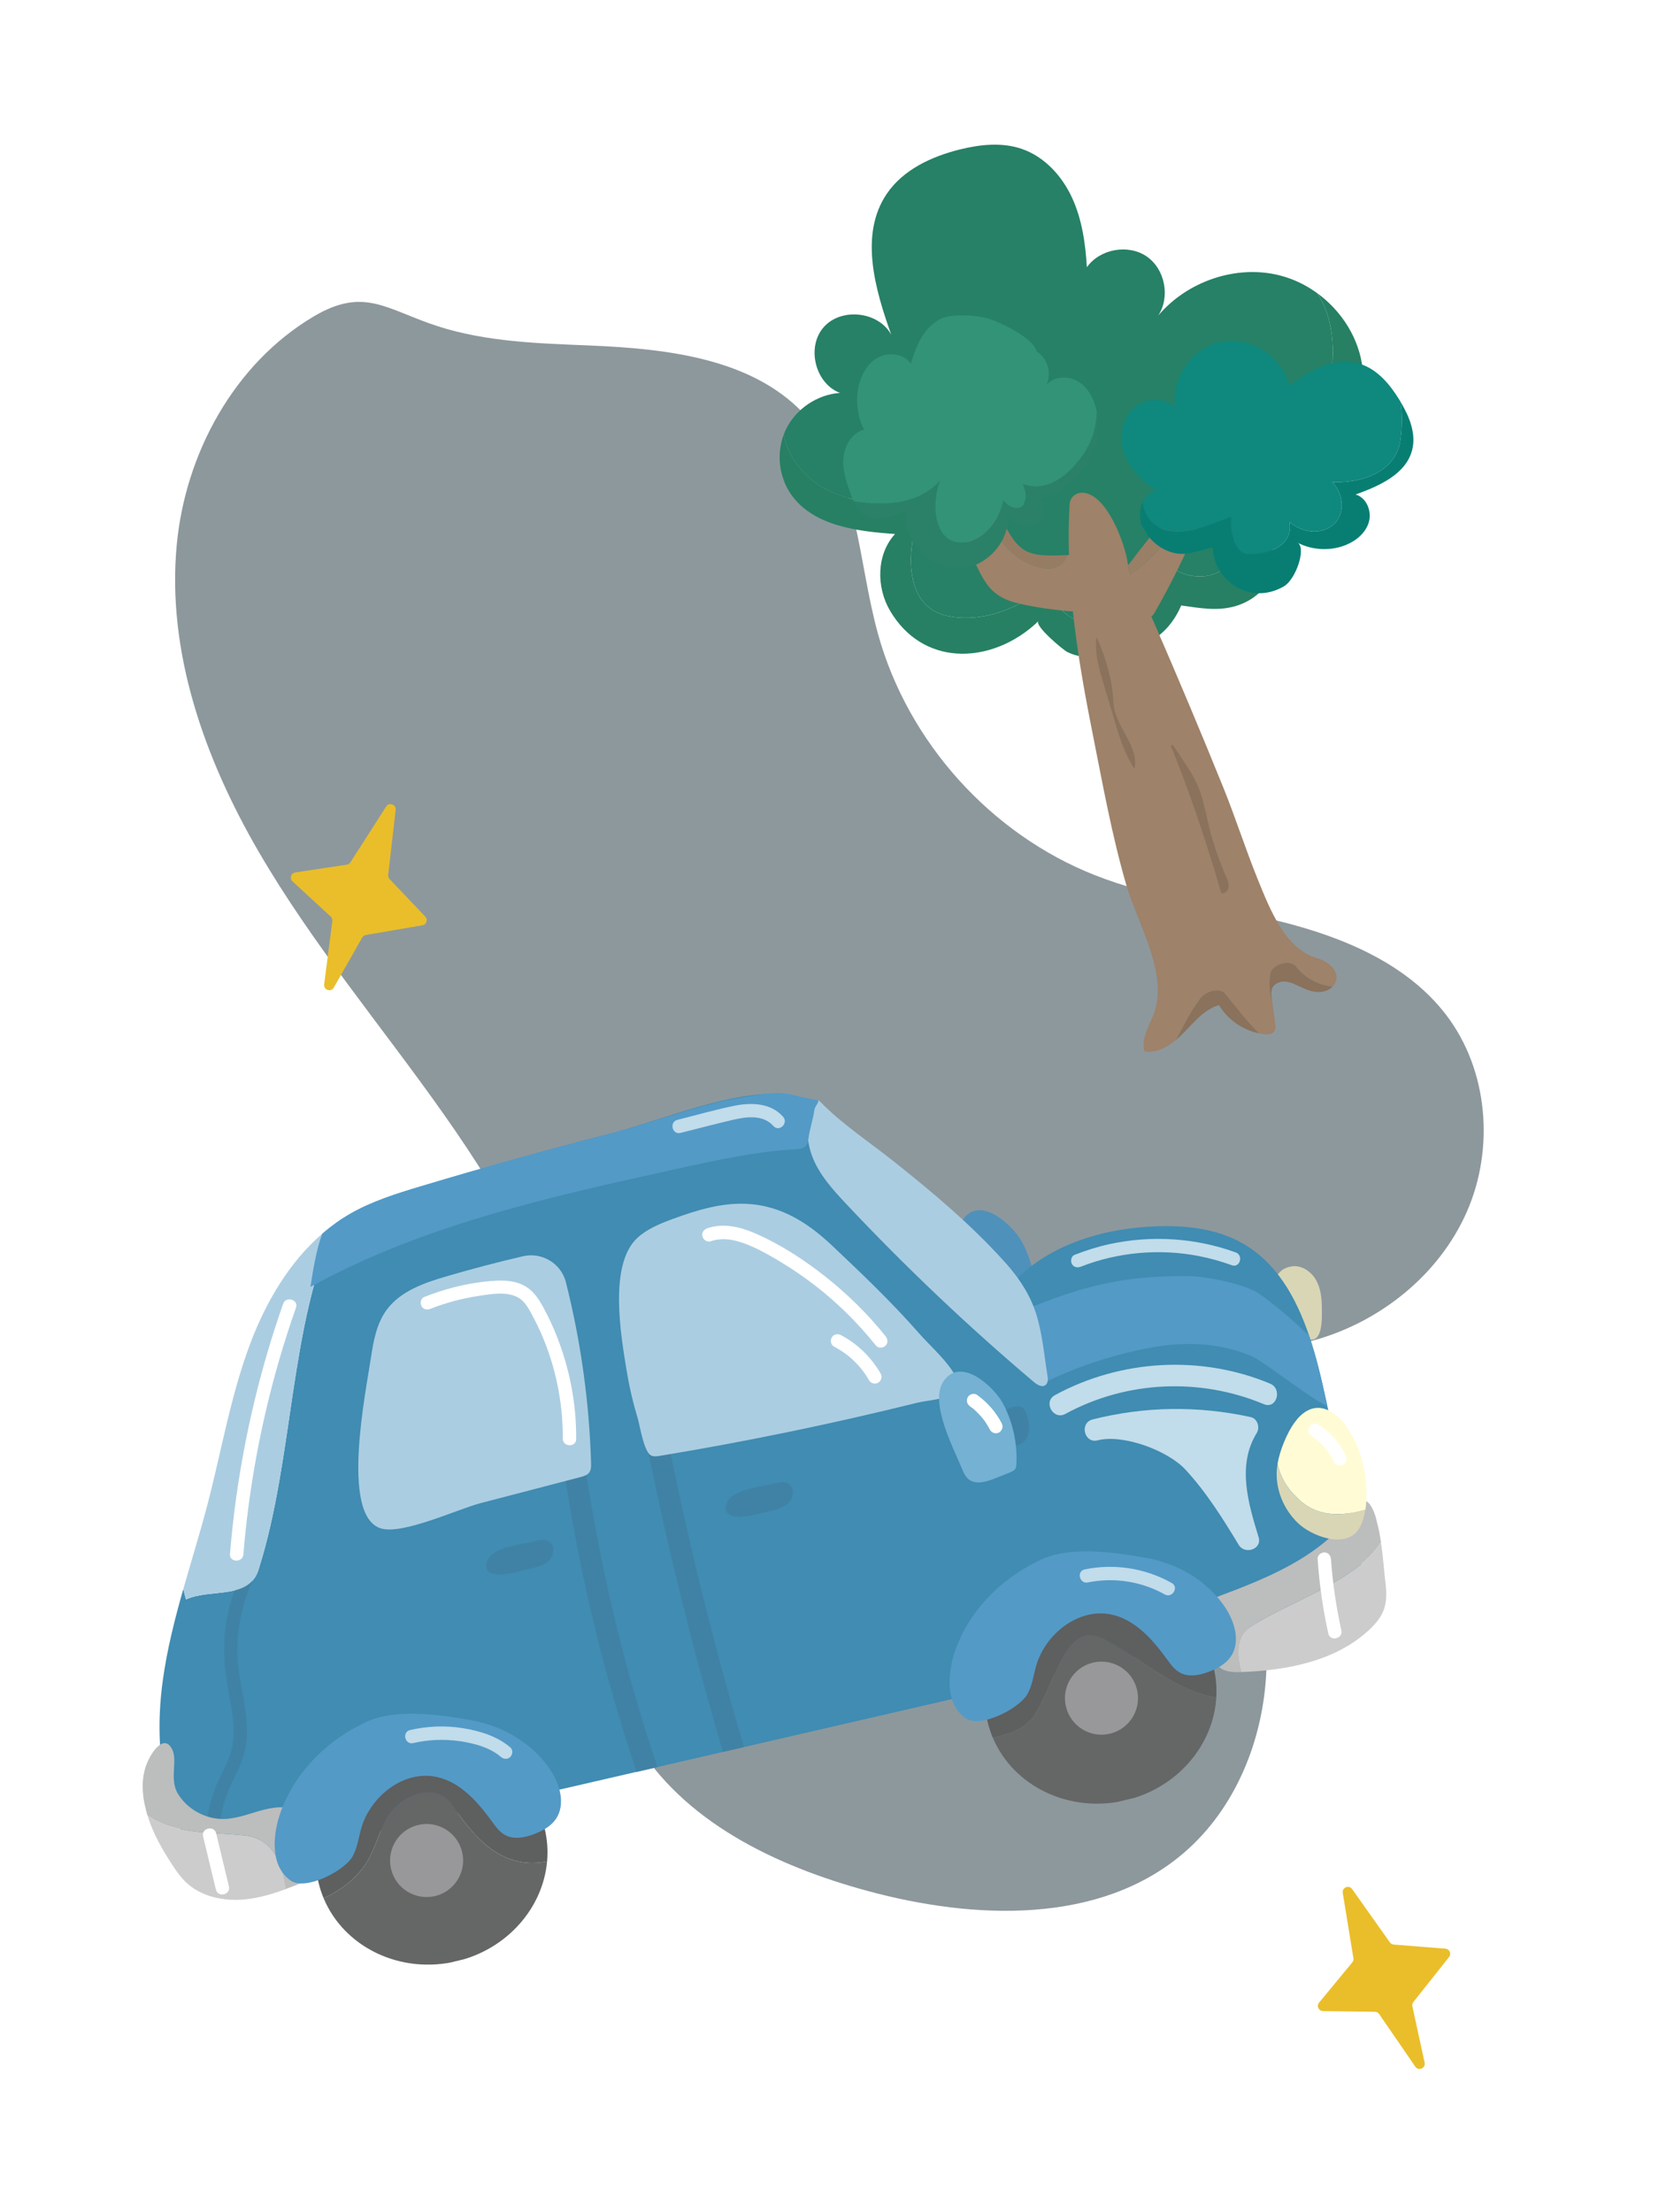
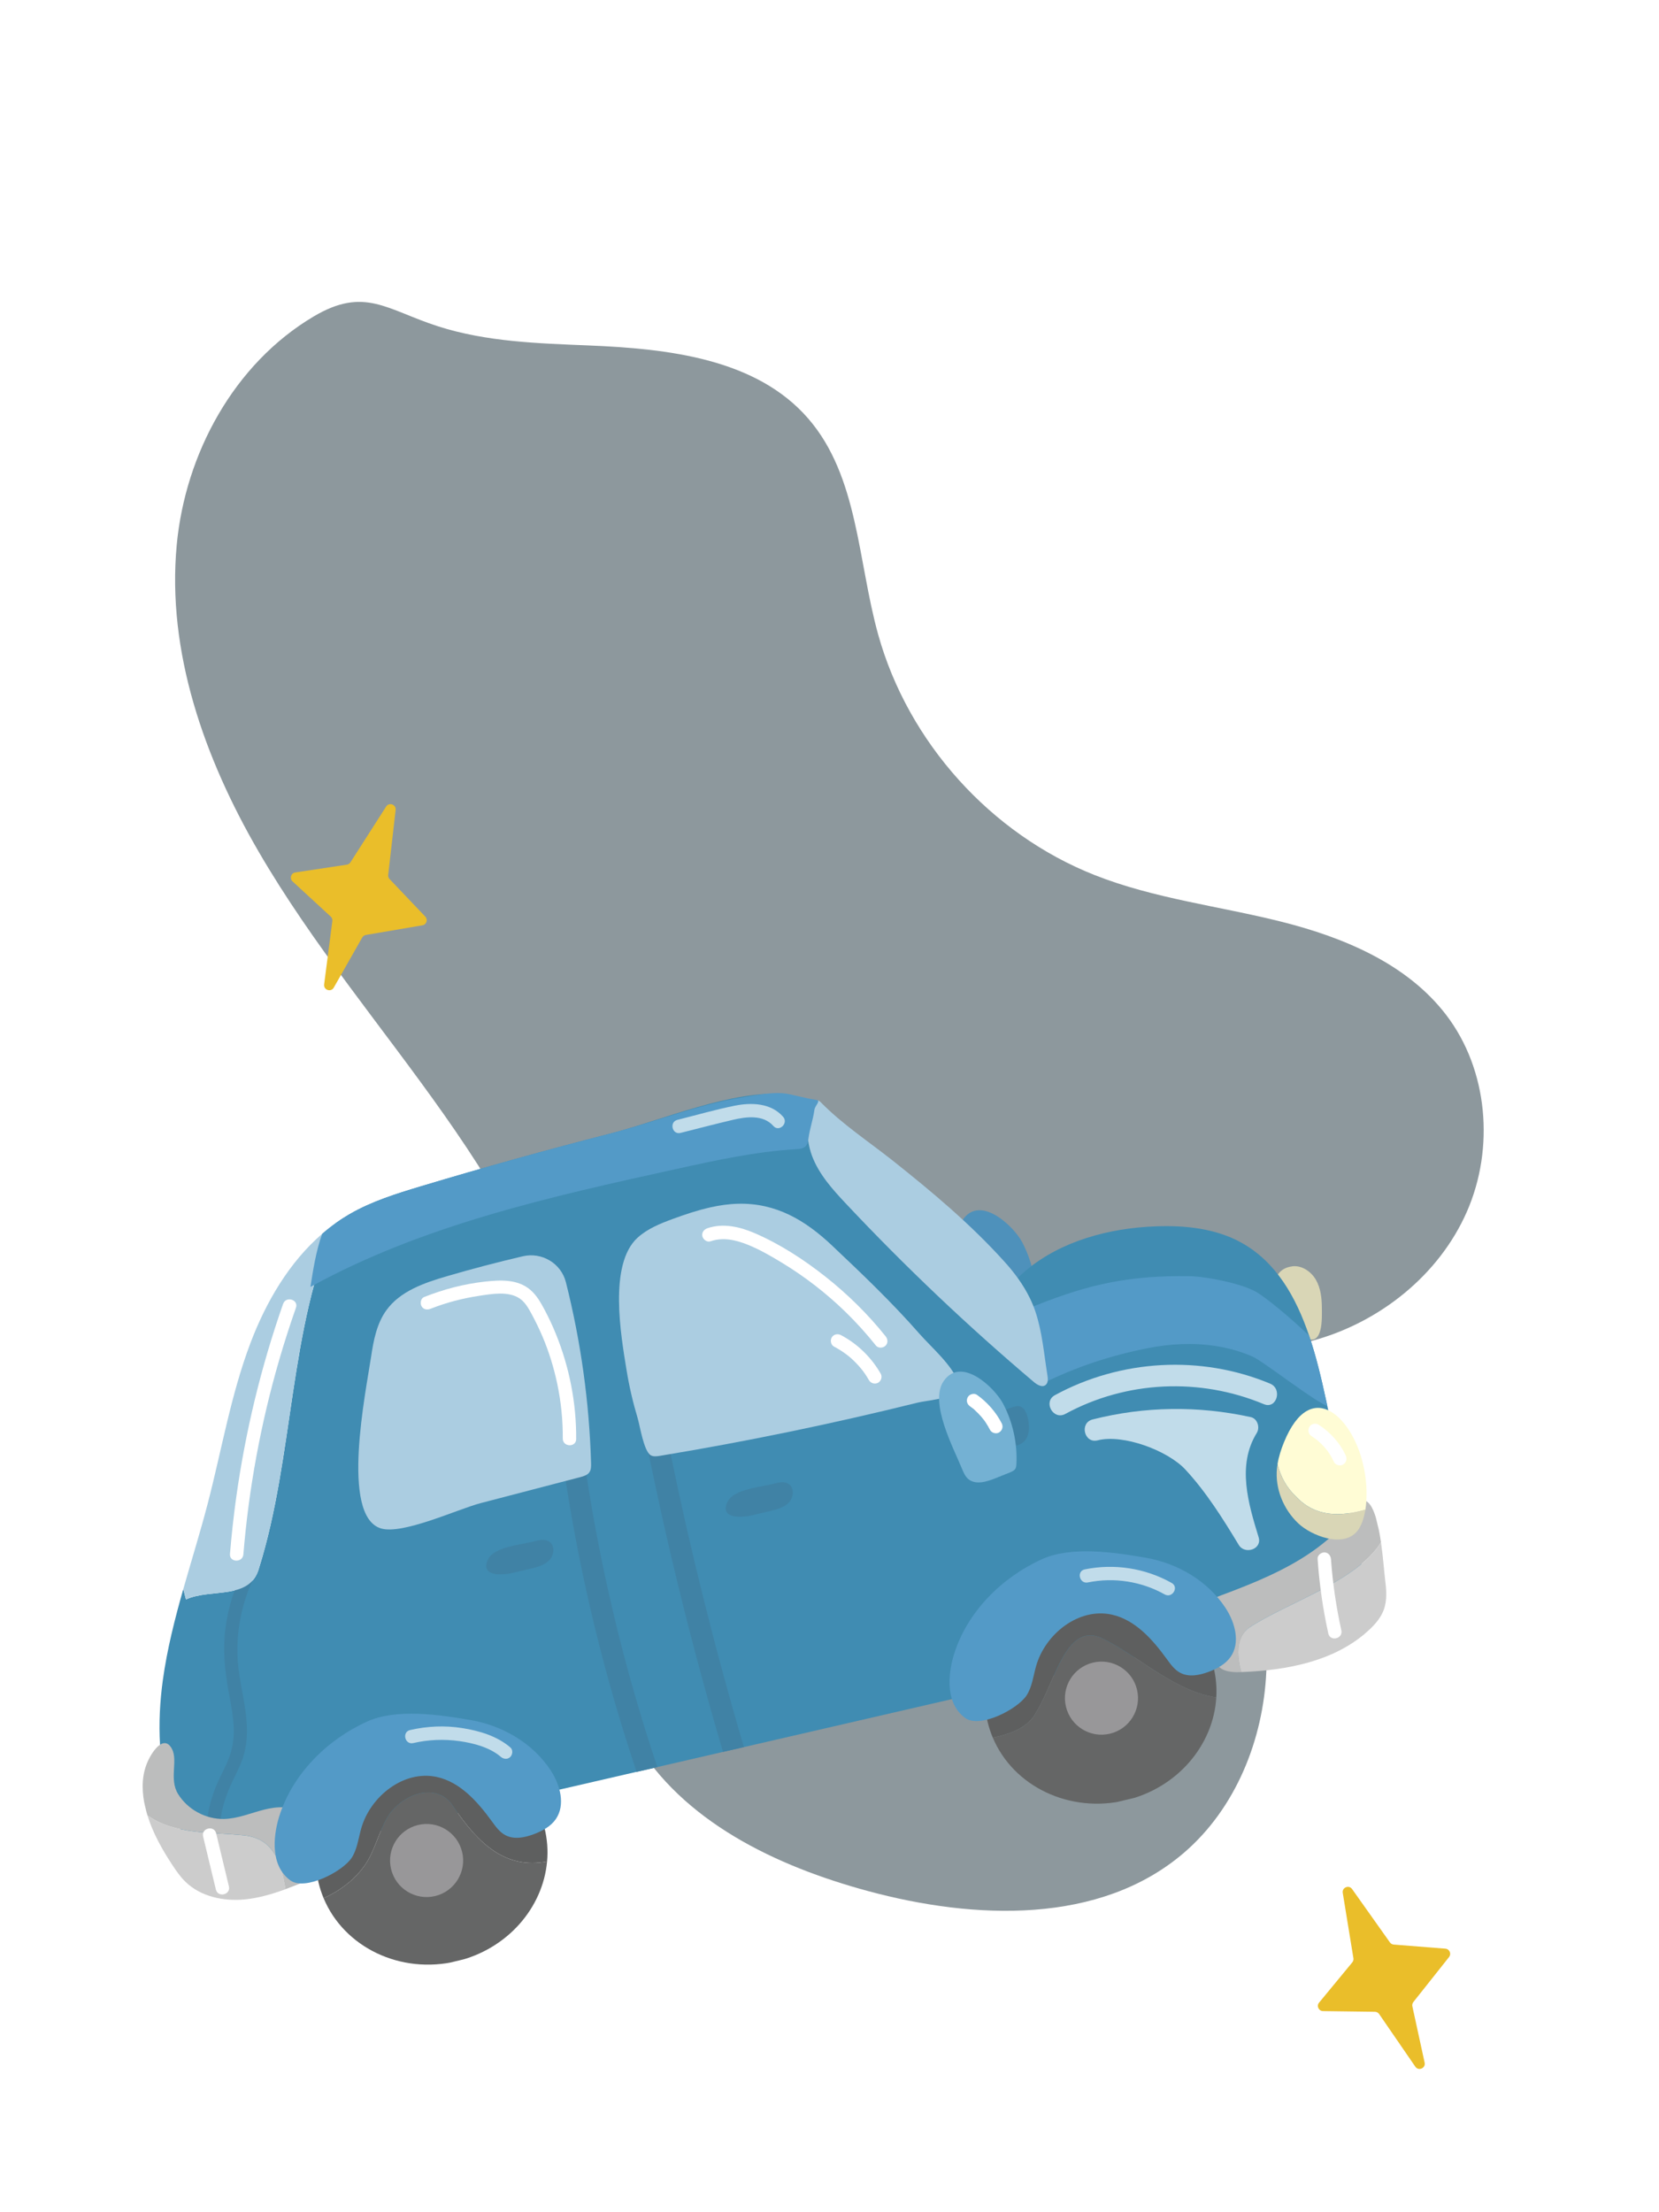
<svg xmlns="http://www.w3.org/2000/svg" fill="none" height="960" viewBox="0 0 720 960" width="720">
  <clipPath id="a">
    <path d="m76 131h567.92v698.2h-567.92z" />
  </clipPath>
  <clipPath id="b">
    <path d="m0 0h548.758v336.144h-548.758z" transform="matrix(.972 -.234 .234 .972 7 551.35)" />
  </clipPath>
  <clipPath id="c">
-     <path d="m0 0h265.403v407.129h-265.403z" transform="matrix(.946 -.325 .325 .946 304 103.125)" />
-   </clipPath>
+     </clipPath>
  <clipPath id="d">
    <path d="m0 0h62.02v85.23h-62.02z" transform="matrix(.948 .319 -.319 .948 140.179 339)" />
  </clipPath>
  <clipPath id="e">
    <path d="m0 0h62.02v85.23h-62.02z" transform="matrix(.919 -.395 .395 .919 555 831.518)" />
  </clipPath>
  <path d="m0 0h720v960h-720z" fill="#fff" />
  <g clip-path="url(#a)">
    <path d="m76.7 236.47c-4.37 46.42 12.06 92.64 35.46 132.96 23.4 40.32 53.7 76.14 80.54 114.25s50.7 79.77 58.56 125.72c8.34 48.81-1.1 102.55 23.91 145.29 20.93 35.76 61.59 55.14 101.59 65.95 46.26 12.51 100.64 14.61 137.02-16.58 22.51-19.31 34.49-49.12 35.8-78.75s-7.24-59.05-20.38-85.64c-4.44-8.98-9.56-18.6-7.78-28.46 3.56-19.78 29.08-24.17 48.47-29.48 28.95-7.92 54.69-28.45 66.74-55.93s9.24-61.51-8.98-85.35c-16.94-22.17-44.39-33.64-71.45-40.45s-55.17-10-81.12-20.26c-45.11-17.84-80.93-57.63-93.95-104.36-8.91-31.99-8.6-68.6-30.33-93.71-22.56-26.08-60.83-30.35-95.28-31.76-21.84-.89-44.41-1.56-65.4-8.3-22.25-7.15-31.9-17.4-54.02-4.26-34.61 20.54-55.68 59.61-59.4 99.12z" fill="#8d989d" />
  </g>
  <g clip-path="url(#b)">
    <path d="m560.903 549.513c4.135-.475 8.144 2.29 10.221 5.907 2.066 3.619 2.535 7.925 2.56 12.096.034 4.458.661 17.55-7.601 12.814-2.297-1.319-3.785-3.641-5.656-5.497-.999-.991-2.124-1.855-3.051-2.899-5.321-6.011-7.743-21.098 3.533-22.398z" fill="#d9d6b6" />
    <path d="m425.758 567.214c.68 1.671 1.413 3.414 2.78 4.582 3.108 2.632 7.809 1.248 11.597-.267 2.126-.849 4.251-1.698 6.377-2.548.98-.392 2.052-.855 2.538-1.793.281-.539.335-1.167.369-1.779.479-9.049-1.523-18.224-5.733-26.241-3.807-7.245-18.301-20.827-25.84-9.863-6.351 9.229 4.341 29.135 7.915 37.92z" fill="#4e91bb" />
    <path d="m575.391 607.075c.219 1.01.44 2.031.659 3.04 3.347 15.42 6.697 30.85 10.033 46.272 2.124 9.786 4.241 19.586 6.365 29.372.569 2.616 1.098 5.518-.237 7.844-1.498 2.605-4.746 3.507-7.673 4.187-16.102 3.717-32.217 7.437-48.322 11.142-2.619.606-5.249 1.214-7.868 1.82-2.048.469-4.082.946-6.13 1.415-6.164 1.422-12.317 2.842-18.482 4.265-18.539 4.278-37.058 8.54-55.597 12.819l-.011.003c-4.721 1.099-9.434 2.184-14.16 3.261-2.16.508-4.322 1.004-6.484 1.5-4.781 1.101-9.573 2.206-14.352 3.319-30.091 6.937-60.181 13.886-90.272 20.823-2.368.546-4.724 1.088-7.092 1.634-.664.148-1.315.304-1.98.452-8.278 1.919-16.559 3.827-24.84 5.734-2.356.543-4.724 1.088-7.08 1.631-.639.154-1.292.299-1.934.441-12.383 2.87-24.772 5.718-37.158 8.577-3.386.778-6.758 1.565-10.144 2.343-7.927 1.823-15.851 3.657-23.779 5.479-5.753 1.324-11.516 2.662-17.269 3.986-11.87 2.746-23.742 5.482-35.615 8.217-5.42 1.256-10.842 2.5-16.262 3.755l-.012.003c-.539.118-1.075.247-1.614.364-6.165 1.423-12.34 2.848-18.505 4.271-6.989 1.609-13.986 3.232-20.975 4.84-2.756.639-5.722 1.256-8.349.222-2.309-.917-3.962-2.97-5.39-4.993-9.836-13.991-14.407-30.781-15.406-47.984-.557-9.343-.06-18.818 1.214-28.021 1.847-13.398 5.181-26.489 8.869-39.508.405 1.484.802 2.982 1.167 4.5 10.862-5.028 27.893.533 31.72-13.667 15.156-48.251 12.935-104.502 33.315-149.7 1.929-1.369 3.924-2.658 5.99-3.855 9.589-5.554 20.294-8.878 30.909-12.071 27.234-8.181 54.636-15.812 82.184-22.885 22.307-5.729 53.359-19.259 76.475-17.058 2.236.211 5.842 1.854 10.37 4.519.38.223.748.448 1.142.68 28.676 17.389 90.997 72.365 88.318 75.025 1.315-1.306 2.67-2.549 4.075-3.732 15.339-12.865 36.11-18.405 56.266-19.173 12.797-.495 26.076.861 37.277 7.076 15.099 8.367 23.677 23.553 29.381 40.289 3.071 9.003 5.296 18.451 7.262 27.527z" fill="#408cb2" />
    <path d="m542.338 706.18c15.921-10.542 46.687-19.995 57.001-36.89-1.344-9.249-3.693-18.764-8.168-18.195-2.249.288-9.589 12.025-11.726 14.084-4.562 4.369-9.677 8.147-15.055 11.432-11.893 7.267-25.046 12.206-38.105 17.086 2.098 7.318 2.639 15.083 1.567 22.62-.246 1.737-.576 3.579.047 5.215 1.374 3.654 6.22 4.226 10.124 4.096.239-.009.478-.019.706-.025-2.173-7.879-2.104-15.368 3.609-19.423z" fill="#bcbdbd" />
    <path d="m542.338 706.18c-5.704 4.04-5.771 11.54-3.609 19.422 19.922-.736 40.918-4.737 55.472-18.306 2.652-2.473 5.097-5.306 6.343-8.709 1.593-4.318 1.109-9.091.529-13.659-.322-2.542-.768-9.014-1.732-15.627-10.313 16.895-41.079 26.348-57.001 36.89z" fill="#ccc" />
    <path d="m335.793 643.865c2.177-.584 4.667-1.123 6.526.132 2.521 1.699 2.158 5.806.06 8.025-2.101 2.208-5.239 3.011-8.198 3.711-2.624.631-5.243 1.237-7.87 1.857-4.776 1.124-14.216 1.476-10.517-5.981 2.722-5.496 14.788-6.322 20.002-7.733z" fill="#4082a5" />
    <path d="m231.847 668.871c2.178-.585 4.668-1.123 6.527.132 2.521 1.699 2.157 5.806.059 8.025-2.1 2.207-5.239 3.011-8.197 3.71-2.625.632-5.243 1.238-7.871 1.858-4.775 1.124-14.215 1.476-10.516-5.981 2.722-5.496 14.788-6.322 20.001-7.733z" fill="#4082a5" />
    <path d="m479.662 711.601c-16.713-9.259-21.219 17.176-29.885 31.332-3.221 6.533-11.102 9.6-18.91 11.116 8.882 21.114 33.28 33.062 57.826 27.158 22.434-5.397 37.95-24.002 39.175-44.602-17.845-2.72-31.545-16.265-48.206-25.004z" fill="#656666" />
    <path d="m466.663 689.63c-27.091 6.517-44.127 32.296-38.044 57.584.571 2.373 1.322 4.643 2.236 6.838 7.82-1.519 15.69-4.583 18.911-11.116 8.666-14.157 13.171-40.591 29.884-31.333 16.659 8.728 30.373 22.281 48.206 25.005.252-4.274-.097-8.632-1.142-12.98-6.084-25.287-32.981-40.498-60.071-33.981z" fill="#5e5f5f" />
    <path d="m452.175 676.626c12.745-5.782 31.409-3.017 45.206-.614 13.785 2.406 26.848 10.092 34.519 21.803 4.139 6.32 6.499 15.023 2.168 21.208-2.2 3.148-5.775 5.047-9.369 6.418-4.013 1.533-8.696 2.49-12.49.47-2.476-1.312-4.172-3.693-5.814-5.953-6.184-8.496-13.723-17.1-23.997-19.313-14.246-3.067-28.803 8.378-32.754 22.414-1.206 4.274-1.693 8.87-4.075 12.618-3.791 5.921-20.265 14.617-26.761 9.793-9.689-7.206-6.556-21.83-4.765-27.584 5.738-18.45 20.751-33.373 38.135-41.249z" fill="#539ac7" />
    <path d="m481.746 752.336c8.515-2.049 13.757-10.611 11.708-19.126-2.048-8.514-10.611-13.756-19.125-11.708-8.515 2.048-13.756 10.611-11.708 19.126 2.048 8.514 10.611 13.756 19.125 11.708z" fill="#989799" />
    <path d="m322.86 758.158c-12.387-41.903-22.992-84.331-31.805-127.141-.328-1.563-.642-3.118-.958-4.683-1.186-5.884-10.244-3.693-9.049 2.177.147.713.292 1.414.439 2.127 8.895 43.648 19.661 86.895 32.301 129.606z" fill="#4082a5" />
    <path d="m253.838 635.635c6.597 44.587 17.097 88.537 31.458 131.22-2.356.543-4.724 1.088-7.08 1.631-.639.154-1.292.299-1.934.441-13.822-41.147-24.141-83.39-30.768-126.341-.247-1.582-.486-3.178-.726-4.775-.733-4.905 5.4-7.262 7.994-4.506.533.56.911 1.326 1.056 2.33z" fill="#4082a5" />
    <path d="m251.834 641.007c1.487-.394 3.111-.869 3.976-2.14.75-1.098.743-2.533.712-3.865-.769-26.481-4.437-52.869-10.918-78.556-2.076-8.228-10.432-13.208-18.696-11.28-11.066 2.578-22.068 5.466-32.974 8.657-9.836 2.873-20.281 6.472-26.27 14.794-4.18 5.81-5.569 13.133-6.62 20.207-2.219 14.911-13.415 68.885 4.214 74.422 9.349 2.93 33.621-8.426 43.277-10.942 14.438-3.763 28.873-7.537 43.311-11.3z" fill="#abcde1" />
    <path d="m308.274 523.95c-5.534 1.234-10.973 3.062-16.297 5.019-5.446 1.998-10.969 4.232-15.259 8.125-12.697 11.553-7.215 42.622-4.78 57.561 1.142 7.004 2.746 13.922 4.789 20.71.998 3.297 2.634 14.263 5.655 16.131 1.121.696 2.677.491 4.071.264 37.419-6.189 74.588-13.863 111.398-22.983 6.163-1.531 20.344-1.744 17.84-9.241-2.348-7.053-11.789-15.187-16.651-20.742-11.931-13.619-24.961-26.033-38.021-38.368-11.495-10.851-24.186-18.445-40.607-18.056-4.106.094-8.153.681-12.141 1.568z" fill="#abcde1" />
    <path d="m433.958 614.6c.675-2.262 3.257-3.27 5.515-3.97.945-.288 1.947-.589 2.91-.398 2.041.402 3.071 2.677 3.58 4.692.794 3.152 1.067 6.696-.628 9.482-1.696 2.786-5.944 4.098-8.304 1.865-1.081-1.032-1.549-2.525-1.966-3.957-.887-2.986-1.76-5.963-2.647-8.949" fill="#4082a5" />
    <path d="m417.447 637.249c.68 1.671 1.413 3.414 2.781 4.582 3.108 2.633 7.809 1.248 11.597-.267 2.125-.849 4.251-1.698 6.376-2.548.98-.392 2.052-.855 2.539-1.793.28-.539.334-1.167.368-1.779.479-9.048-1.523-18.224-5.733-26.241-3.807-7.245-18.301-20.827-25.84-9.863-6.351 9.229 4.341 29.135 7.915 37.92z" fill="#74b1d3" />
    <path d="m575.391 607.075c.219 1.01.441 2.031.659 3.04-5.276-1.712-27.776-19.368-32.515-21.451-5.047-2.215-10.397-3.68-15.833-4.545-9.872-1.549-20.06-.993-29.836.972-16.293 3.28-30.711 8.028-45.611 15.391-.095-.496-.204-1.001-.3-1.497-1.945-10.095-3.675-21.702-3.683-31.973.483-.201.98-.393 1.465-.582 23.504-9.385 40.966-12.97 66.288-12.639 7.386.094 22.831 3.175 29.226 6.876 4.095 2.371 14.085 10.53 22.867 18.884 3.071 9.003 5.296 18.451 7.262 27.527z" fill="#539ac7" />
    <path d="m446.963 563.33c.908 1.87 1.708 3.79 2.374 5.754 3.009 8.946 3.758 18.532 5.252 27.806.229 1.453.353 3.222-.814 4.143-.782.611-1.733.574-2.68.198-.863-.324-1.72-.926-2.418-1.519-28.582-24.172-55.783-49.981-81.417-77.253-5.903-6.27-11.84-12.833-14.854-20.896-.748-2.005-1.314-4.259-1.669-6.637-.743-5.048-.545-10.648.944-15.546-.005-.023.015-.039.021-.065.572-1.936 3.051-2.472 4.459-1.036 9.428 9.634 20.856 17.098 31.42 25.481 17.011 13.509 33.584 27.4 48.163 43.546 4.325 4.729 8.334 10.103 11.216 16.013z" fill="#abcde1" />
    <path d="m592.575 655.128c.79-4.898.731-11.016-.545-17.674-4.204-21.841-22.898-40.739-34.787-11.575-1.245 3.052-2.27 6.22-2.794 9.461 1.278 5.414 4.013 10.358 8.036 14.086 8.372 9.007 19.226 8.762 30.093 5.713z" fill="#fffcd5" />
    <path d="m562.484 649.425c-4.023-3.728-6.757-8.671-8.036-14.086-.099.64-.199 1.28-.262 1.923-.855 8.788 2.874 17.766 9.237 23.792 5.671 5.36 19.568 10.889 25.673 3.3 1.61-1.992 2.819-5.193 3.47-9.212-10.865 3.06-21.721 3.294-30.093-5.714z" fill="#d9d6b6" />
    <g fill="#c1dcea">
      <path d="m551.219 600.431c-30.044-12.534-64.823-10.529-93.38 4.996-5.263 2.86-.776 11.027 4.508 8.151 26.552-14.428 58.334-15.844 86.177-4.229 5.541 2.312 8.169-6.637 2.695-8.918z" />
      <path d="m542.796 614.952c-22.735-4.985-46.052-4.711-68.621 1.032-5.8 1.48-3.646 10.534 2.18 9.06 11.045-2.814 30.398 4.373 38.11 12.694 9.014 9.722 16.337 21.397 23.163 32.708 2.606 4.31 10.208 1.89 8.61-3.351-4.465-14.595-9.487-31.205-.807-45.256 1.476-2.395.334-6.237-2.623-6.89z" />
-       <path d="m536.276 543.487c-17.411-6.339-36.601-7.529-54.696-3.61-5.208 1.132-10.278 2.738-15.243 4.681-1.468.57-1.823 2.708-1.137 3.955.838 1.525 2.49 1.719 3.955 1.137 16.061-6.302 34.14-7.875 51.069-4.595 4.888.948 9.69 2.292 14.372 3.99 3.532 1.287 5.193-4.303 1.677-5.57z" />
    </g>
    <path d="m574.837 673.676c-1.449-.05-3.12 1.233-3.006 2.811.76 10.887 2.289 21.71 4.648 32.369.808 3.656 6.468 2.295 5.66-1.362-2.235-10.146-3.758-20.439-4.491-30.813-.111-1.567-1.132-2.951-2.811-3.005z" fill="#fff" />
    <path d="m508.518 686.936c-11.421-6.427-24.904-8.531-37.74-5.89-3.671.751-2.307 6.422 1.361 5.66 11.308-2.321 23.285-.458 33.337 5.199 3.266 1.834 6.311-3.123 3.042-4.969z" fill="#c1dcea" />
    <g fill="#fff">
      <path d="m434.739 617.649c-2.524-4.922-6.236-9.111-10.705-12.334-1.242-.896-3.282-.345-4.005.964-.819 1.464-.366 3.046.963 4.005.247.17.484.355.719.528.118.092.237.184.356.276.178.138.173.116.096.049.428.272.845.751 1.201 1.076.9.833 1.766 1.723 2.569 2.653.386.45.764.915 1.132 1.394.017.02.073.103.127.174.036.052.073.103.09.124.168.249.346.484.503.736.68 1.019 1.299 2.089 1.865 3.185.699 1.352 2.641 1.948 3.955 1.137 1.38-.839 1.884-2.506 1.137-3.956z" />
      <path d="m384.361 579.898c-7.683-9.607-16.462-18.251-26.107-25.878-9.433-7.449-19.838-14.217-30.903-18.967-6.353-2.721-13.631-4.374-20.362-2.043-1.482.514-2.542 1.879-2.149 3.511.34 1.415 2.017 2.665 3.511 2.149 5.44-1.876 10.985-.602 16.17 1.482 5.254 2.116 10.249 5.019 15.074 7.963 9.859 6.006 19.028 13.108 27.302 21.161 4.728 4.596 9.154 9.495 13.267 14.65.982 1.225 3.053 1.101 4.112.085 1.215-1.173 1.068-2.888.085-4.113z" />
      <path d="m382.207 596.086c-4.034-7.033-10.033-12.905-17.21-16.695-1.395-.727-3.148-.438-4.006.963-.78 1.274-.433 3.267.964 4.006 1.632.862 3.215 1.822 4.719 2.908 1.46 1.049 2.5 1.91 3.917 3.283 1.29 1.247 2.505 2.584 3.616 3.995.158.203.316.407.473.611.034.04.09.123.127.174.267.359.514.734.77 1.095.545.81 1.059 1.64 1.541 2.49.787 1.368 2.559 1.907 3.955 1.137 1.365-.751 1.925-2.588 1.137-3.955z" />
      <path d="m241.237 578.838c-1.451-3.574-3.091-7.079-4.9-10.483-1.626-3.049-3.4-6.207-6.042-8.505-5.59-4.872-13.115-4.438-20.028-3.669-9.016 1.01-17.765 3.332-26.198 6.665-1.465.582-1.823 2.708-1.137 3.955.838 1.525 2.49 1.719 3.956 1.137 6.767-2.678 13.889-4.537 21.09-5.617 5.453-.817 12.656-2.139 17.554 1.161 2.448 1.645 3.94 4.436 5.31 6.968 1.699 3.152 3.262 6.386 4.659 9.683 2.766 6.53 4.851 13.343 6.327 20.28 1.661 7.857 2.469 15.835 2.418 23.851-.016 3.746 5.801 3.941 5.817.194.088-15.642-2.94-31.138-8.826-45.62z" />
      <path d="m584.041 631.588c-2.556-5.458-6.717-10.106-11.792-13.34-1.285-.825-3.245-.39-4.006.964-.772 1.405-.406 3.128.964 4.005.572.37 1.135.753 1.678 1.154.13.089.251.193.382.282.014.009.076.066.147.11.073.054.192.146.209.167.121.103.243.207.364.31 1.034.886 2.002 1.849 2.898 2.864.417.479.826.973 1.214 1.483.006.023.09.123.144.195.053.071.106.143.112.166.202.289.407.59.601.893.744 1.137 1.394 2.333 1.97 3.571.645 1.377 2.684 1.925 3.955 1.136 1.42-.872 1.83-2.48 1.137-3.955z" />
    </g>
    <path d="m110.126 679.201c-1.201-.677-3.316-.385-4.005.963-4.262 8.377-7.077 17.203-8.262 26.325-1.194 9.135-.369 18.087 1.254 27.04 1.55 8.5 3.624 17.477 1.296 26.162-1.213 4.541-3.587 8.722-5.573 13.014-1.895 4.114-3.32 8.38-4.213 12.747-2.078 10.181-1.599 20.653 1.697 30.387.463 1.373 1.838 2.322 3.459 1.932 1.438-.346 2.667-1.909 2.201-3.294-2.799-8.272-3.529-17.029-2.159-25.736.664-4.216 1.896-8.375 3.566-12.375 1.783-4.279 4.185-8.346 5.755-12.707 3.118-8.669 2.099-17.72.563-26.416-.778-4.388-1.682-8.746-2.217-13.18-.517-4.257-.593-8.585-.301-12.893.661-9.695 3.29-19.393 7.827-28.283.681-1.335.547-2.896-.89-3.698z" fill="#4082a5" />
    <path d="m112.427 680.434c15.156-48.251 12.935-104.502 33.316-149.7-2.052 1.459-4.018 3.019-5.915 4.67-14.304 12.35-24.389 29.588-31.15 47.451-8.492 22.456-12.468 46.325-18.514 69.568-3.245 12.454-7.09 24.775-10.616 37.164.397 1.498.802 2.982 1.167 4.499 10.862-5.027 27.894.533 31.721-13.666z" fill="#abcde1" />
    <path d="m354.532 477.38c1.705.314-.845 2.508-1.071 4.18-.653 4.66-1.948 7.809-2.59 12.466-.037.298-.085.6-.145.904-.153.87-.405 1.727-.997 2.377-1.05 1.157-2.779 1.296-4.325 1.39-17.494 1.046-34.708 4.812-51.825 8.58-54.533 11.972-109.917 24.269-158.844 51.165 1.059-6.689 2.32-15.346 5.093-23.039 3.672-3.201 7.643-6.064 11.904-8.525 9.589-5.554 20.294-8.878 30.909-12.071 27.233-8.181 54.636-15.811 82.184-22.885 13.881-3.569 27.367-8.479 41.218-12.173 5.649-1.504 11.349-2.803 17.133-3.699 5.33-.824 10.96-2.009 16.372-1.645 3.988.272 9.815 2.311 15.039 2.901-.018.028-3.517-.567-.044.071z" fill="#539ac7" />
    <path d="m122.87 565.823c-9.577 27.28-16.384 55.488-20.374 84.116-1.129 8.106-2.018 16.251-2.688 24.404-.307 3.743 5.516 3.912 5.817.194 2.331-28.495 7.519-56.711 15.483-84.171 2.23-7.695 4.683-15.311 7.332-22.865 1.247-3.548-4.332-5.211-5.57-1.678z" fill="#fff" />
    <path d="m339.839 484.596c-5.262-5.965-13.68-6.233-20.935-4.778-8.373 1.677-16.645 4.077-24.921 6.152-3.632.91-2.282 6.573 1.361 5.66 7.572-1.894 15.131-3.893 22.742-5.676 5.828-1.366 13.139-2.339 17.569 2.679 2.474 2.809 6.684-1.222 4.198-4.028z" fill="#c1dcea" />
    <path d="m106.554 796.527c-14.894-1.596-30.862-.278-42.575-8.771 2.371 7.699 6.398 14.854 10.847 21.606 1.696 2.586 3.481 5.138 5.702 7.296 6.61 6.401 16.478 8.482 25.636 7.607 6.088-.584 11.971-2.325 17.74-4.437-1.933-11.546-5.02-21.62-17.337-23.292z" fill="#ccc" />
    <path d="m131.826 787.116c-4.765-3.598-11.412-3.278-17.193-1.815-5.78 1.463-11.41 3.904-17.375 4.047-7.936.183-15.834-4.098-19.996-10.859-3.917-6.349.022-14.359-2.594-19.463-3.495-6.801-9.073 1.325-11.125 6.744-2.227 5.896-1.944 12.491-.482 18.622.272 1.13.578 2.251.915 3.353 11.713 8.494 27.68 7.175 42.574 8.771 12.329 1.67 15.405 11.746 17.337 23.293 2.896-1.059 5.771-2.209 8.619-3.365 1.86-.749 3.84-1.6 4.877-3.31.876-1.43.909-3.2.929-4.871.086-7.674-.379-16.532-6.501-21.155z" fill="#bcbdbd" />
    <path d="m196.343 783.377c-5.62-8.305-17.306-6.701-25.062 1.2-4.882 4.796-6.659 12.467-9.851 19.27-3.921 9.092-11.888 15.717-20.975 19.895 8.833 21.209 33.273 33.232 57.887 27.311 21.944-5.279 37.285-23.202 39.087-43.264-17.954 3.402-29.655-7.304-41.086-24.412z" fill="#656666" />
    <path d="m176.312 759.478c-27.09 6.517-44.127 32.296-38.044 57.584.558 2.316 1.287 4.543 2.187 6.68 9.087-4.177 17.054-10.802 20.975-19.894 3.192-6.803 4.969-14.474 9.851-19.27 7.756-7.902 19.442-9.506 25.062-1.2 11.431 17.108 23.141 27.799 41.085 24.412.427-4.702.099-9.524-1.054-14.317-6.083-25.288-32.98-40.498-60.07-33.981z" fill="#5e5f5f" />
    <path d="m159.279 747.085c12.745-5.782 31.41-3.017 45.206-.614 13.785 2.406 26.849 10.092 34.519 21.803 4.14 6.32 6.499 15.023 2.168 21.208-2.2 3.148-5.775 5.047-9.368 6.418-4.014 1.533-8.696 2.49-12.49.47-2.477-1.312-4.172-3.693-5.814-5.953-6.185-8.496-13.723-17.1-23.997-19.313-14.246-3.067-28.804 8.378-32.755 22.414-1.205 4.274-1.693 8.87-4.075 12.618-3.79 5.921-20.265 14.617-26.761 9.793-9.689-7.206-6.555-21.83-4.764-27.584 5.738-18.45 20.75-33.373 38.134-41.249z" fill="#539ac7" />
    <path d="m188.853 822.795c8.514-2.049 13.756-10.611 11.708-19.126-2.049-8.514-10.611-13.756-19.126-11.708-8.514 2.048-13.756 10.611-11.708 19.126 2.049 8.514 10.611 13.756 19.126 11.708z" fill="#989799" />
    <path d="m88.149 796.947 5.537 23.017c.876 3.64 6.538 2.29 5.66-1.362l-5.537-23.016c-.876-3.64-6.538-2.29-5.66 1.361z" fill="#fff" />
    <path d="m221.537 758.341c-5.814-5-13.492-7.257-20.934-8.437-7.505-1.188-15.211-.855-22.611.852-3.648.842-2.298 6.505 1.362 5.66 6.587-1.524 13.356-1.788 20.04-.849 6.098.863 13.168 2.699 17.933 6.804 1.19 1.03 2.907 1.244 4.113.085 1.048-1.013 1.286-3.086.085-4.113z" fill="#c1dcea" />
  </g>
  <g clip-path="url(#c)">
    <path d="m361.305 213.697c12.905 5.183 26.004 6.601 39.315 6.468-7.427 15.115-9.656 43.216 11.003 47.217 15.112 2.949 31.475-3.408 43.381-14.139 1.845 9.712 9.897 18.039 19.874 16.828 13.751-1.018 33.66-7.848 32.425-24.425 7.811 5.454 17.795 6.462 24.627.419 6.166-5.815 5.176-19.511-4.394-23.617 24.354-6.878 41.495-28.28 48.628-52.896 3.739-13.431 3.288-30.947-4.563-42.372-4.916-3.574-10.489-6.245-16.394-7.714-18.883-4.703-40.064 2.674-52.609 17.556 5.406-8.082 3.036-20.301-4.991-25.764-8.027-5.462-20.311-3.228-25.914 4.717-.616-10.357-2.1-20.834-6.464-30.249-4.353-9.41-11.916-17.718-21.749-21.102-8.623-2.972-18.142-1.946-27.006.258-12.254 3.051-24.552 8.795-31.623 19.233-11.924 17.615-5.175 41.214 1.967 61.192-5.433-10.145-21.675-11.999-29.315-3.355s-3.746 24.466 7.045 28.554c-9.865.67-19.169 6.957-23.462 15.847-.327.67-.61 1.362-.874 2.057 1.381 10.773 11.114 21.153 21.115 25.27z" fill="#268166" />
-     <path d="m571.598 127.172c7.851 11.426 8.302 28.941 4.563 42.372-7.134 24.616-24.274 46.019-48.628 52.896 9.57 4.106 10.562 17.811 4.394 23.617-6.832 6.043-16.828 5.029-24.627-.419 1.235 16.577-18.682 23.41-32.425 24.426-9.98 1.202-18.021-7.119-19.874-16.829-11.895 10.736-28.269 17.088-43.381 14.139-20.66-4.001-18.431-32.102-11.003-47.217-13.311.133-26.411-1.284-39.315-6.468-10.001-4.117-19.731-14.489-21.115-25.27-3.246 8.503-2.118 18.591 3.097 26.07 9.525 13.676 28.483 16.077 45.159 17.244-8.084 8.787-8.215 23.034-2.167 33.294 7.05 11.961 17.599 17.757 28.806 18.56 12.349.885 25.499-4.324 35.624-14.071-2.013 1.936 10.842 12.639 12.509 13.434 6.087 2.894 9.849 1.993 16.345 1.177 14.984-1.896 26.64-6.611 33.097-21.383 7.87 1.101 15.629 2.585 23.53.283 7.699-2.241 14.693-8.136 16.471-15.931s-3.032-16.992-10.897-18.513c13.305-6.842 26.077-15.295 35.599-26.825s15.541-26.469 14.058-41.306c-1.328-13.273-9.006-25.436-19.812-33.283z" fill="#278063" />
    <path d="m520.424 433.886c-4.24 5.711-7.028 11.808-10.234 17.555 1.262-1.037 2.464-2.165 3.569-3.306 4.569-4.7 8.99-10.13 15.274-11.97 3.739 6.293 10.26 10.832 17.426 12.268-5.303-5.189-9.868-11.477-14.641-17.099-1.654-2.844-8.782-1.756-11.396 2.543z" fill="#8a725c" />
    <path d="m436.546 237.073c6.797 7.893 20.298 13.486 25.334 6.302.524-.831.889-1.662 1.135-2.49-3.544.156-7.076.317-10.612.034-3.067-.24-6.156-.928-8.672-2.76-3.159-2.3-5.203-5.874-7.123-9.194-9.561-16.518-17.463-33.996-24.025-51.905-.806-2.187-2.815-3.682-5.033-3.887-.768-.072-1.557.013-2.339.281-1.006.346-1.788.883-2.377 1.55 3.684 24.205 18.006 43.653 33.709 62.061z" fill="#977c64" />
    <path d="m516.594 210.819c-.019.787-.117 1.555-.342 2.311-3.132 14.71-13.619 27.845-25.778 36.106-.539-1.572-.826-3.221-1.057-4.899-1.121-8.334-8.768-29.078-18.773-30.442-2.992-.405-6.22 1.186-6.442 5.064-.423 7.302-.492 14.604-.281 21.884-.073.006-.148.004-.22.01-.228.013-.458.018-.686.031-.246.828-.603 1.657-1.135 2.49-5.037 7.184-18.537 1.591-25.334-6.301-15.701-18.4-30.034-37.854-33.715-62.05.109.725-1.343 3.454-1.402 4.664-.46 9.146 4.953 21.213 7.725 29.78 3.603 11.126 7.952 22.015 13.019 32.555 2.078 4.325 4.013 9.043 7.131 12.742 3.355 3.98 7.685 5.952 12.68 7.101 7.764 1.798 15.695 2.86 23.647 3.497 1.868 17.53 4.985 34.958 8.419 52.231 4.432 22.265 8.431 44.679 14.775 66.502 4.776 16.44 18.429 38.516 11.913 55.856-2.016 5.367-5.666 10.849-4.006 16.339 4.9.764 9.523-1.612 13.459-4.85 3.214-5.75 5.994-11.843 10.234-17.555 2.612-4.308 9.743-5.388 11.397-2.544 4.776 5.63 9.338 11.91 14.641 17.099.749.152 1.498.276 2.252.362 1.525.164 3.326.076 4.252-1.152.751-1.011.619-2.397.45-3.649-.429-3.2-.865-6.396-1.294-9.595-1.164-3.746-1.504-7.692-.806-11.807.574-4.287 8.707-6.399 11.185-3.159 4.113 5.188 9.852 8.044 15.874 8.664.755-.78 1.317-1.716 1.549-2.799.991-4.616-3.99-8.271-8.522-9.588-13.58-3.957-20.247-21.031-25.632-34.344-5.308-13.116-9.594-26.61-14.902-39.726-9.793-24.182-19.904-48.235-30.328-72.144-.278-.649-.565-1.294-.851-1.939.527-.441 1.001-.985 1.395-1.678 7.433-12.932 13.98-26.332 19.607-40.142 2.077-2.832 3.44-5.93 3.241-9.626-.196-3.688-4.122-5.919-7.334-5.31z" fill="#9e8269" />
    <path d="m516.252 213.129c.224-.755.323-1.523.344-2.302-.008.328-3.638 4.241-4.3 5.24-4.264 6.426-9.059 12.012-13.914 17.963-2.971 3.64-5.825 7.352-8.586 11.143-.122-.274-.247-.556-.377-.828.223 1.681.521 3.335 1.058 4.899 12.158-8.261 22.642-21.404 25.778-36.106z" fill="#9a7f67" />
    <path d="m562.496 419.451c-2.478-3.239-10.611-1.127-11.185 3.159-.698 4.116-.358 8.061.806 11.807-.053-.4-.104-.791-.158-1.191-.204-1.492-.393-3.072.223-4.445.927-2.066 3.469-3.003 5.731-2.803s4.334 1.283 6.387 2.252c2.772 1.308 5.743 2.463 8.794 2.253 1.951-.139 3.928-.985 5.279-2.359-6.022-.621-11.761-3.476-15.874-8.664z" fill="#8a725c" />
    <path d="m544.912 229.1c.171.09.338.172.508.262-.151-.115-.321-.206-.508-.262z" fill="#14978a" />
    <path d="m506.508 230.192c10.592 1.804 18.968-2.882 27.891-5.943-.488 6.515 1.231 16.81 8.282 16.203 8.138-.068 18.691-3.688 16.972-13.983 5.192 4.567 12.799 5.582 17.923 2.012 5.939-3.85 6.397-13.079.649-19.268 11.937.441 26.825-3.766 29.415-17.351.909-5.666 1.005-11.619.242-17.446-.147-.238-.285-.478-.432-.716-4.07-6.635-9.323-13.114-16.696-15.613-10.761-3.652-22.412 2.27-31.207 9.47-2.81-12.635-16.589-21.72-29.302-19.329s-22.254 15.87-20.274 28.659c-4.837-4.996-13.852-4.18-18.666.836-4.813 5.016-5.633 13.003-3.213 19.516 2.432 6.518 7.631 11.677 13.459 15.469-2.802 1.1-4.607 2.937-5.646 5.162.571 5.892 4.686 10.95 10.603 12.322z" fill="#0f887d" />
    <path d="m607.64 191.862c-2.597 13.588-17.48 17.783-29.415 17.351 5.749 6.188 5.29 15.418-.649 19.268-5.123 3.57-12.731 2.555-17.923-2.012 1.72 10.294-8.834 13.915-16.971 13.983-7.051.606-8.762-9.691-8.283-16.204-8.923 3.061-17.298 7.747-27.89 5.944-5.918-1.372-10.033-6.43-10.604-12.322-1.146 2.457-1.36 5.383-.922 8.366.245 1.663 1.617 3.442 1.804 3.824 3.088 6.237 11.054 11.386 18.631 10.116 3.701-.619 7.26-1.896 10.949-2.576.176 13.817 15.759 25.508 30.787 16.886 5.187-2.979 9.72-16.264 6.205-18.869-.226-.118-.458-.224-.676-.345.259.079.477.199.676.345 6.362 3.208 14.113 3.561 20.724.884 4.538-1.836 8.701-5.309 10.022-10.019 1.321-4.711-1.071-10.545-5.773-11.897 10.247-3.674 21.901-8.825 24.556-19.374 1.784-7.1-1.244-14.464-5.019-20.781.771 5.823.675 11.777-.243 17.446z" fill="#087e73" />
    <path d="m407.971 208.646c-3.754 9.188-3.02 25.714 8.208 26.798 9.163.806 17.635-9.016 19.326-18.472 2.397 4.113 8.604 4.949 9.163.806 1.158-2.367.248-5.02-.662-7.673 11.257 4.039 20.921-5.207 26.164-12.927 3.837-5.48 5.688-11.924 5.847-18.56-.003-.008-.006-.016-.012-.033-1.023-5.04-3.466-10.048-7.777-12.836-4.315-2.795-10.725-2.65-14.064 1.247 2.311-5.023.589-11.533-4.151-14.378-1.732-5.67-12.309-10.788-17.757-13.148-5.445-2.352-11.524-2.841-17.449-2.528-1.242.063-2.482.163-3.697.441-4.418.995-8.059 4.224-10.531 8.019-2.472 3.794-3.919 8.139-5.347 12.43-3.088-4.666-10.266-5.243-14.986-2.229-4.72 3.013-7.195 8.64-8.009 14.18-.75 5.128.162 12.176 2.782 16.641-5.329 1.373-8.627 7.068-9.01 12.563-.375 5.491 1.529 10.852 3.407 16.026.299.818.601 1.644.944 2.456.753.188 1.51.309 2.239.347 12.412 1.663 25.991.955 35.355-9.164z" fill="#339377" />
    <path d="m470.178 197.176c-5.251 7.722-14.91 16.957-26.164 12.926.91 2.653 1.817 5.298.662 7.674-.55 4.139-6.766 3.307-9.163-.807-1.688 9.465-10.163 19.279-19.326 18.472-11.228-1.083-11.962-17.609-8.208-26.798-9.365 10.119-22.932 10.833-35.356 9.165-.729-.038-1.486-.16-2.238-.348.715 1.707 1.592 3.34 2.907 4.626 5.159 5.016 13.683 2.305 20.224-.682-1.892 11.933 7.853 24.409 19.882 25.469s23.812-9.516 24.037-21.594c3.334 2.918 8.338 4.446 12.266 2.401 3.927-2.044 5.156-8.461 1.489-10.94 16.414-3.605 28.17-21.655 24.834-38.124-.158 6.635-2.007 13.088-5.846 18.56z" fill="#2b8167" />
    <g fill="#8a725c">
      <path d="m479.548 298.669c1.412 4.739 2.816 9.481 4.225 14.212 2.143 7.193 4.339 14.517 8.592 20.708 1.961-9.401-7.423-17.382-8.949-26.869-.338-2.124-.279-4.282-.529-6.418-.803-7.03-3.847-17.474-6.997-23.783-1.054 7.249 1.61 15.258 3.655 22.141z" />
      <path d="m530.033 387.571c1.494.399 2.952-1.068 3.172-2.594.22-1.525-.427-3.032-1.034-4.45-2.861-6.632-5.348-13.447-7.127-20.449-1.319-5.227-2.244-10.551-3.935-15.669-2.65-8.023-7.631-14.197-11.972-20.943-.321-.503-1.088-.11-.869.447 8.199 20.267 15.629 42.331 21.757 63.661z" />
    </g>
  </g>
  <g clip-path="url(#d)">
    <path d="m128.14 378.609 22.398-3.385c.646-.099 1.213-.467 1.553-1.007l15.487-24.205c1.286-2.005 4.395-.895 4.129 1.463l-3.232 28.202c-.075.66.145 1.325.605 1.807l15.503 16.295c1.24 1.303.525 3.457-1.243 3.759l-24.561 4.197c-.661.115-1.241.522-1.575 1.106l-12.346 21.738c-1.217 2.143-4.5 1.049-4.18-1.407l3.559-27.48c.093-.717-.167-1.448-.71-1.937l-16.574-15.273c-1.385-1.278-.68-3.594 1.187-3.873z" fill="#eabe2a" />
  </g>
  <g clip-path="url(#e)">
    <path d="m572.478 869.044 14.418-17.473c.414-.505.59-1.158.483-1.786l-4.629-28.361c-.38-2.351 2.675-3.6 4.051-1.667l16.421 23.155c.386.541.993.89 1.657.941l22.421 1.782c1.793.143 2.699 2.224 1.584 3.629l-15.484 19.522c-.416.527-.576 1.217-.435 1.874l5.32 24.427c.525 2.409-2.649 3.786-4.051 1.743l-15.695-22.835c-.41-.597-1.092-.967-1.822-.969l-22.536-.306c-1.885-.027-2.906-2.222-1.703-3.676z" fill="#eabe2a" />
  </g>
</svg>